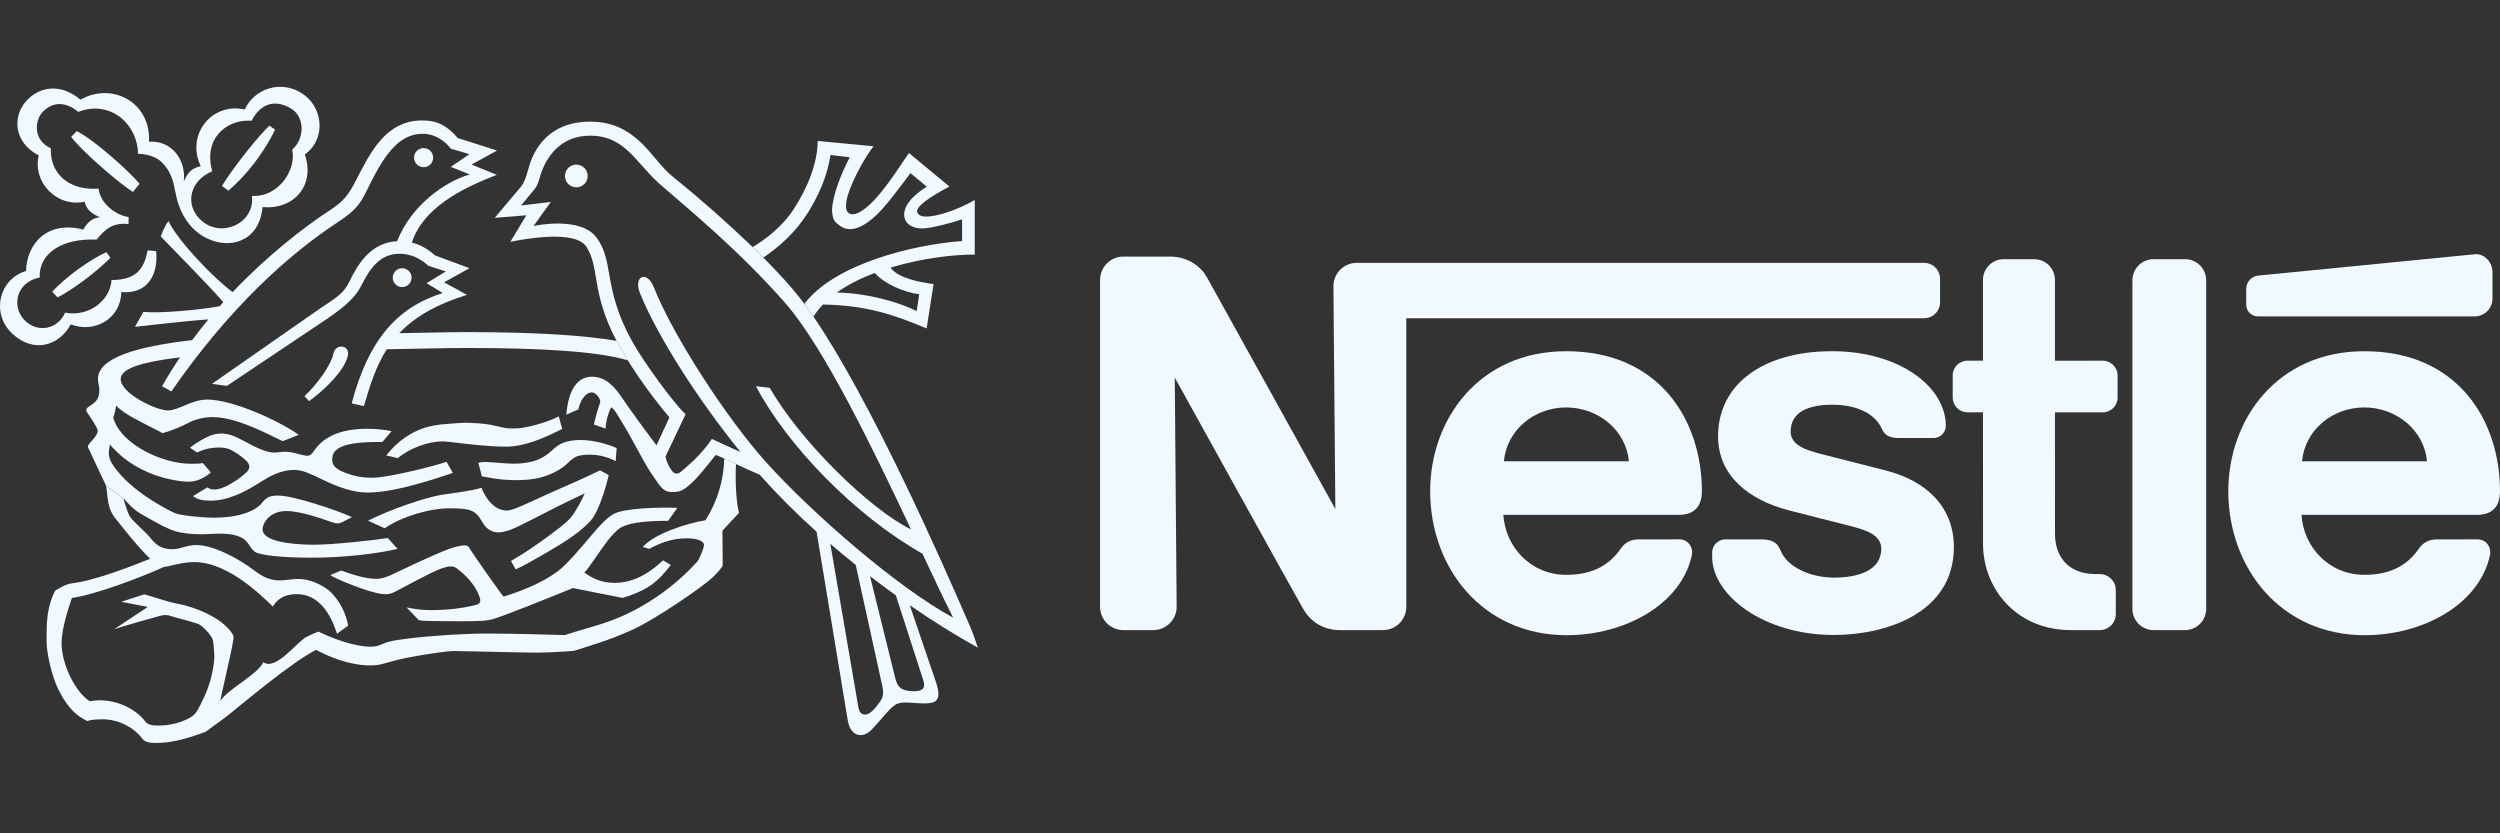
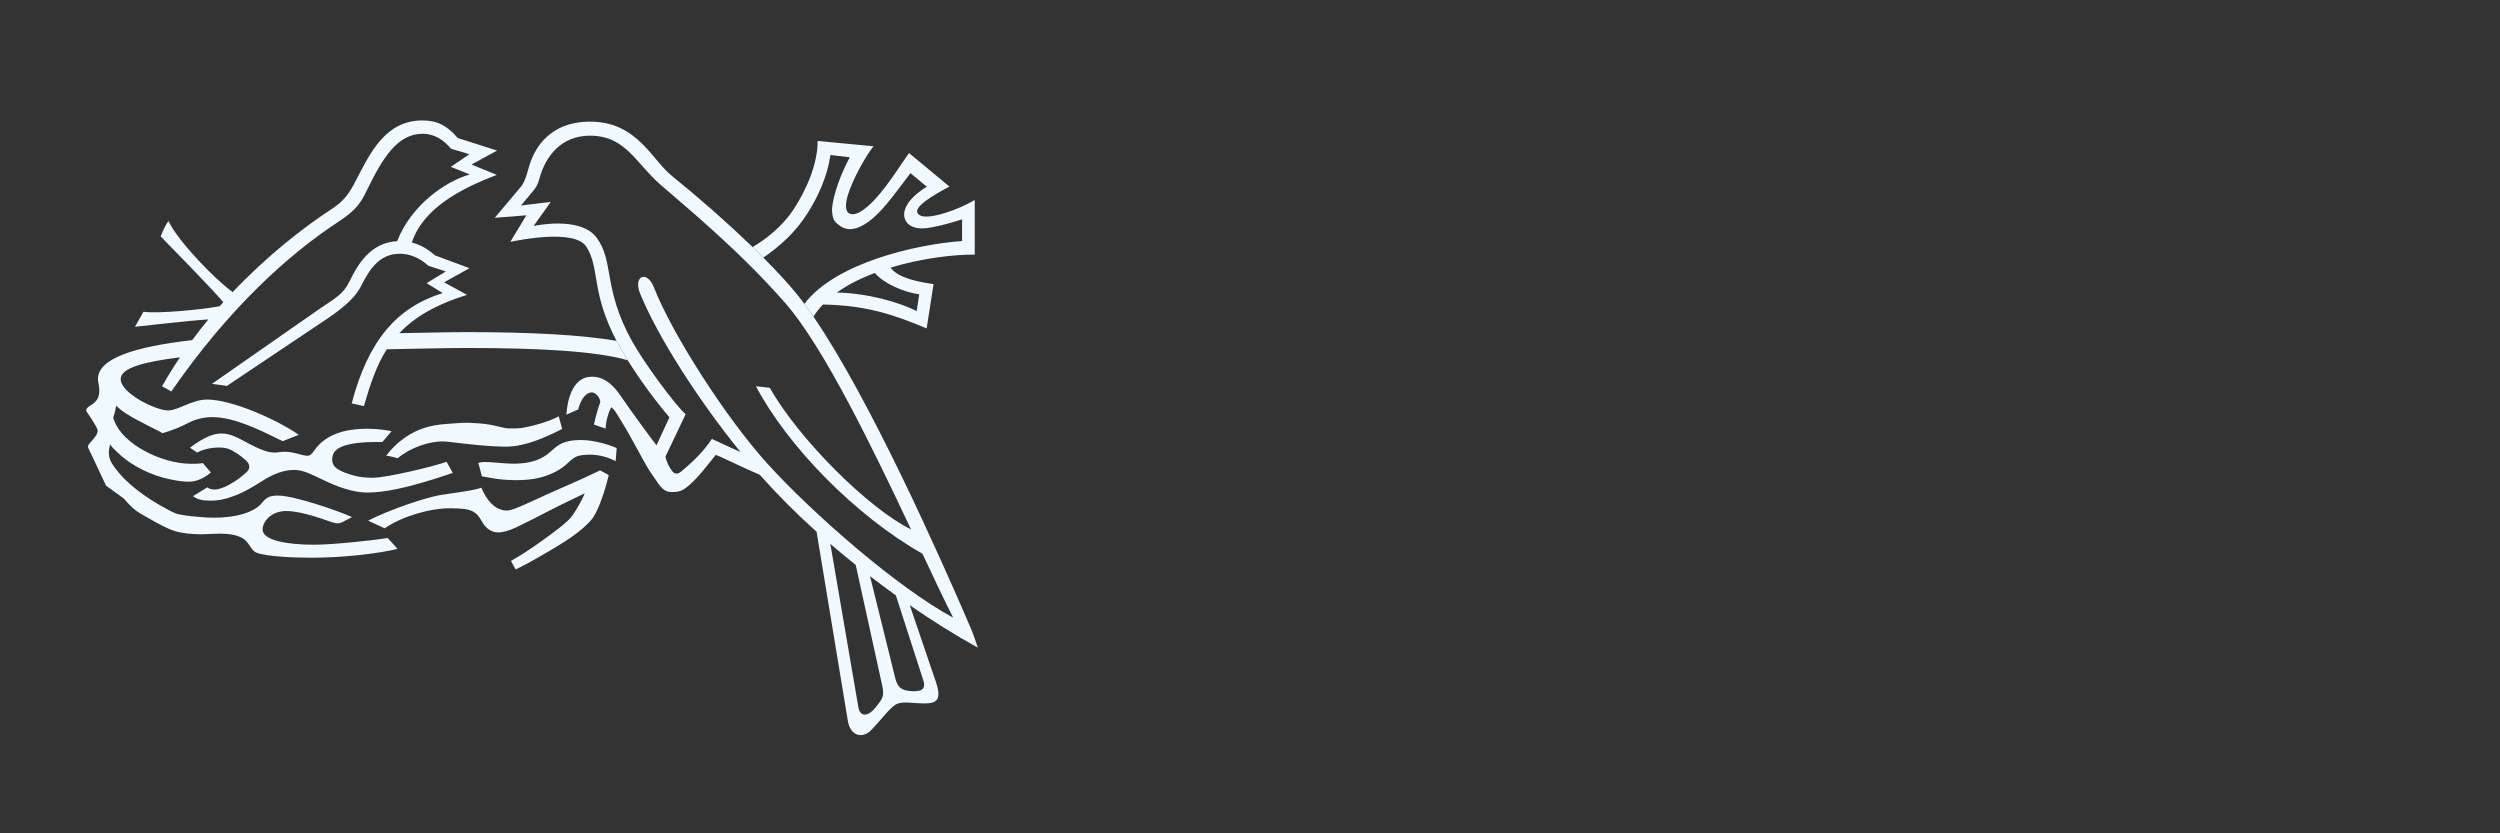
<svg xmlns="http://www.w3.org/2000/svg" width="144" height="48" viewBox="0 0 144 48" fill="none">
  <rect x="0" y="0" width="144" height="48" fill="#333333" stroke="none" />
-   <path fill-rule="evenodd" clip-rule="evenodd" d="M127.076 16.151C127.076 15.475 126.532 14.928 125.856 14.928H124.047C123.37 14.928 122.826 15.478 122.826 16.153V35.07C122.826 35.746 123.372 36.294 124.047 36.294H125.857C126.532 36.294 127.076 35.743 127.076 35.068V16.151ZM129.382 16.654V17.553C129.382 17.924 129.686 18.225 130.059 18.225H142.536C143.106 18.225 143.567 17.766 143.567 17.197V15.675C143.567 15.105 143.1 14.59 142.536 14.646C142.536 14.646 130.472 15.83 130.086 15.873C129.891 15.89 129.711 15.98 129.58 16.125C129.45 16.27 129.379 16.459 129.382 16.654ZM119.28 36.294C116.176 36.294 114.222 33.94 114.222 31.32L114.22 23.751H113.332C113.22 23.751 113.108 23.729 113.004 23.686C112.901 23.643 112.806 23.58 112.727 23.501C112.647 23.421 112.584 23.327 112.541 23.223C112.498 23.119 112.475 23.008 112.475 22.896V21.629C112.475 21.155 112.86 20.774 113.335 20.774L114.22 20.776L114.219 16.123C114.219 15.464 114.749 14.93 115.409 14.93H117.174C117.832 14.93 118.365 15.467 118.365 16.126V20.777L121.114 20.776C121.588 20.776 121.974 21.156 121.974 21.63V22.897C121.974 23.371 121.589 23.752 121.117 23.752L118.365 23.752L118.368 30.753C118.368 32.127 119.201 33.065 120.688 33.065H120.939C121.453 33.065 121.871 33.478 121.871 33.992V35.366C121.871 35.882 121.454 36.295 120.94 36.295L119.28 36.294ZM90.211 20.23C85.192 20.23 82.378 24.157 82.378 28.296C82.378 32.706 85.392 36.588 90.244 36.588C93.564 36.588 96.837 34.838 97.455 31.966C97.539 31.579 97.278 31.071 96.732 31.067L94.359 31.069C93.928 31.069 93.576 31.275 93.365 31.586C92.685 32.581 91.692 33.11 90.222 33.11C88.143 33.11 86.703 31.473 86.594 29.657H96.682C97.611 29.657 98.028 29.152 98.028 28.295C98.028 24.261 95.638 20.23 90.211 20.23ZM90.211 23.469C92.063 23.469 93.662 24.787 93.824 26.57H86.624C86.786 24.787 88.359 23.469 90.211 23.469ZM136.185 20.23C131.166 20.23 128.351 24.157 128.351 28.296C128.351 32.706 131.365 36.588 136.216 36.588C139.537 36.588 142.809 34.838 143.427 31.966C143.511 31.579 143.25 31.071 142.705 31.067L140.332 31.069C139.901 31.069 139.549 31.275 139.337 31.586C138.658 32.581 137.664 33.11 136.194 33.11C134.115 33.11 132.675 31.473 132.566 29.657H142.655C143.584 29.657 144 29.152 144 28.295C144 24.261 141.609 20.23 136.185 20.23ZM136.185 23.469C138.035 23.469 139.636 24.787 139.797 26.57H132.596C132.758 24.787 134.33 23.469 136.185 23.469Z" fill="#EFF9FF" />
-   <path fill-rule="evenodd" clip-rule="evenodd" d="M110.827 15.14H78.147C77.404 15.14 76.805 15.744 76.805 16.486L76.916 29.321C76.916 29.321 69.875 16.6 69.508 15.952C69.162 15.342 68.421 14.779 67.394 14.779H64.707C63.964 14.779 63.363 15.383 63.363 16.125L63.364 34.948C63.364 35.691 63.965 36.294 64.708 36.294H66.431C66.788 36.293 67.13 36.15 67.382 35.897C67.635 35.645 67.776 35.302 67.775 34.945L67.667 21.75C67.667 21.75 74.776 34.596 75.08 35.103C75.491 35.787 76.186 36.294 77.191 36.294H79.659C80.404 36.294 81.003 35.691 81.003 34.948L81.002 18.331H110.828C110.949 18.331 111.068 18.308 111.18 18.262C111.291 18.216 111.392 18.148 111.478 18.063C111.563 17.978 111.631 17.877 111.677 17.766C111.723 17.654 111.747 17.535 111.747 17.415V16.056C111.746 15.813 111.649 15.58 111.476 15.408C111.304 15.236 111.07 15.14 110.827 15.14Z" fill="#EFF9FF" />
-   <path fill-rule="evenodd" clip-rule="evenodd" d="M105.537 23.312C106.957 23.312 108.02 23.828 108.404 24.719C108.587 25.147 108.943 25.23 109.432 25.23H111.386C111.711 25.23 112.079 24.952 112.079 24.529C112.079 22.257 109.371 20.229 105.535 20.229C101.567 20.229 98.961 22.12 98.961 25.13C98.961 27.435 100.78 28.806 103.018 29.391C104.039 29.659 105.781 30.088 106.629 30.31C107.543 30.55 108.361 30.829 108.361 31.613C108.361 32.849 107.056 33.27 105.635 33.27C104.287 33.27 102.944 32.667 102.559 31.707C102.336 31.149 101.946 31.068 101.354 31.068H99.367C99.02 31.068 98.621 31.366 98.621 31.818V32.074C98.621 34.273 101.57 36.575 105.638 36.575C108.523 36.575 112.543 35.377 112.543 31.507C112.543 29.266 111.044 27.714 108.605 27.095C107.65 26.854 105.357 26.27 104.859 26.141C103.969 25.911 103.141 25.621 103.141 24.859C103.141 23.705 104.207 23.312 105.537 23.312ZM33.196 10.791C33.369 10.791 33.536 10.722 33.659 10.599C33.782 10.476 33.851 10.31 33.851 10.136C33.851 9.963 33.782 9.796 33.659 9.673C33.536 9.55 33.369 9.481 33.196 9.481C33.022 9.481 32.855 9.55 32.733 9.673C32.61 9.796 32.541 9.963 32.541 10.136C32.541 10.31 32.61 10.476 32.733 10.599C32.855 10.722 33.022 10.791 33.196 10.791ZM24.4 9.631C24.546 9.631 24.686 9.573 24.789 9.47C24.893 9.367 24.951 9.226 24.951 9.08C24.951 8.934 24.893 8.794 24.789 8.691C24.686 8.587 24.546 8.529 24.4 8.529C24.254 8.529 24.113 8.587 24.01 8.691C23.907 8.794 23.849 8.934 23.849 9.08C23.849 9.226 23.907 9.367 24.01 9.47C24.113 9.573 24.254 9.631 24.4 9.631ZM17.806 23.107L17.537 22.819C18.285 22.124 19.077 21.016 19.206 20.365C19.325 19.76 20.195 19.857 20.029 20.515C19.819 21.356 18.79 22.372 17.806 23.107ZM12.225 9.861C10.848 10.456 10.646 11.868 11.612 12.715C12.777 13.736 14.697 12.847 14.512 11.285C16.074 11.365 17.082 9.751 16.833 8.618C17.528 8.023 17.597 6.752 16.764 6.252C15.87 5.717 15.029 5.922 14.493 6.954C13.062 6.85 11.691 7.976 12.225 9.861L11.562 9.571C10.689 7.744 12.219 5.878 14.095 6.308C14.231 6.013 14.429 5.752 14.675 5.541C14.922 5.33 15.211 5.175 15.523 5.086C15.834 4.997 16.162 4.977 16.482 5.026C16.803 5.075 17.109 5.193 17.379 5.372C18.584 6.102 18.839 7.984 17.558 8.897C18.162 10.654 16.958 12.09 15.125 11.926C14.91 14.185 12.778 14.477 11.401 13.404C10.624 12.799 10.306 11.959 10.156 11.325C9.998 10.655 9.998 10.055 9.336 9.364C8.838 8.843 7.946 8.861 7.946 8.861C7.946 7.219 6.411 5.717 4.504 6.444C3.828 5.862 2.993 5.804 2.395 6.524C2.047 6.942 1.856 8.04 2.928 8.544C2.872 10.04 4.013 10.995 5.681 10.863C5.746 11.658 6.628 12.397 7.409 12.502L7.402 12.902C6.568 12.822 6.117 13.113 5.562 13.802C3.601 13.709 2.228 14.581 2.285 15.987C0.907 16.249 0.65 17.691 1.431 18.46C2.212 19.228 3.357 18.927 3.748 18.009C5.138 18.274 6.365 17.278 6.421 16.129C7.72 16.129 8.288 15.616 8.5 14.422L8.991 14.462C9.135 15.747 8.54 16.967 6.991 16.822C6.951 18.356 5.462 19.215 4.072 18.684C3.424 19.903 1.937 20.39 0.69 19.201C-0.516 18.052 -0.075 16.086 1.5 15.609C1.536 14.105 2.648 12.675 4.807 13.226C4.807 13.226 5.085 12.555 5.76 12.514C5.31 12.33 4.969 12.081 4.876 11.618C3.247 11.965 1.864 10.466 2.234 8.956C0.765 8.183 0.741 6.731 1.47 5.868C2.23 4.97 3.495 4.772 4.627 5.74C6.545 4.678 8.712 5.978 8.58 8.163C9.92 8.073 10.735 9.246 10.585 10.466C10.806 9.928 11.065 9.679 11.561 9.571L12.225 9.861Z" fill="#EFF9FF" />
-   <path fill-rule="evenodd" clip-rule="evenodd" d="M15.519 7.239L15.843 7.471C15.214 8.798 14.101 10.207 13.149 10.982L12.784 10.708C13.46 9.609 14.91 7.795 15.519 7.239ZM6.138 14.527L6.357 14.851C5.563 15.666 4.092 16.752 3.312 17.129L3.007 16.798C3.762 15.984 5.205 14.918 6.138 14.527ZM8.038 10.584L7.655 11.058C6.615 10.377 4.563 8.543 4.1 7.882L4.423 7.552C5.417 8.055 7.356 9.784 8.038 10.584ZM6.109 27.982C6.228 28.577 6.128 29.236 6.665 29.88C6.854 30.105 7.895 31.476 8.651 32.184C7.625 32.588 5.573 33.422 4.096 33.608C3.8 33.646 3.467 33.853 3.189 34.012C3.004 34.328 2.813 34.892 2.733 35.529C2.676 35.985 2.684 36.491 2.684 37.008C2.684 37.464 2.925 38.896 3.434 39.858C3.945 40.821 4.434 41.251 5.037 41.532C5.156 41.479 5.419 41.44 5.828 41.431C6.943 41.406 7.816 42.022 8.201 42.551C8.348 42.754 8.644 42.794 9.032 42.794C9.932 42.794 10.922 42.498 11.862 42.14C12.062 41.974 12.629 41.597 13.185 41.16C13.741 40.724 16.839 38.097 18.21 37.433C18.932 37.824 20.117 38.328 21.341 38.328C21.412 38.328 21.647 38.331 21.898 38.275C22.28 38.188 22.77 38.018 23.387 37.897C24.491 37.682 25.787 37.492 26.165 37.498C27.181 37.514 30.159 37.591 30.864 37.591C31.605 37.591 32.661 37.526 33.064 37.487C33.688 37.281 35.077 36.896 36.408 36.282C37.735 35.694 40.531 33.753 40.988 33.31C41.21 33.111 41.407 32.894 41.553 32.7C41.608 32.624 41.628 32.594 41.628 32.534L41.612 30.574C41.612 30.574 42.28 29.832 42.536 29.576C42.56 29.552 42.562 29.517 42.558 29.493C42.444 29.113 42.329 27.93 42.394 26.73L41.718 26.414C41.687 27.675 41.313 28.903 40.636 29.966C39.63 30.126 37.711 30.721 37.02 31.507L37.4 31.616C38.049 31.258 38.744 31.007 39.538 31.007C40.24 31.007 40.549 31.192 40.549 31.389C40.549 31.527 40.417 31.859 40.366 31.965C40.305 32.085 40.265 32.238 40.148 32.366C39.188 33.418 38.064 34.308 36.819 34.999C35.937 35.493 35.105 35.825 33.804 36.193C33.415 36.303 32.881 36.461 32.534 36.581C32.044 36.566 29.482 36.491 27.986 36.491C26.49 36.491 23.405 36.709 22.425 36.957C21.98 37.069 21.869 37.248 21.352 37.248C20.386 37.248 19.118 36.758 18.34 36.381C18.228 36.414 17.946 36.539 17.665 36.679C17.112 36.954 15.884 38.658 15.17 38.143C14.805 38.89 13.23 39.598 12.691 40.373C12.751 39.968 13.386 37.335 13.446 36.809C13.457 36.716 13.465 36.64 13.406 36.541C12.831 35.581 11.224 34.97 10.318 34.793C10.051 34.741 9.921 34.705 9.742 34.664L8.313 34.232L6.986 34.664L8.517 34.957L6.575 36.244C6.912 36.115 9.005 35.534 9.159 35.488C9.33 35.437 9.559 35.387 9.808 35.474C10.093 35.574 10.9 35.758 11.381 35.925C11.663 36.023 12.126 36.542 12.245 36.818C12.293 36.934 12.312 37.176 12.344 37.713C12.363 38.05 12.277 38.52 12.195 38.885C11.981 39.839 11.547 40.585 11.41 40.851C11.22 41.218 10.959 41.337 10.701 41.459C10.278 41.657 9.76 41.782 9.185 41.79C8.791 41.794 8.527 41.773 8.358 41.545C7.828 40.829 6.518 40.135 5.18 40.393C4.36 39.897 3.546 38.294 3.546 37.018C3.546 36.253 3.932 35.047 4.14 34.441C5.476 34.263 8.149 33.245 9.449 32.654C9.721 32.64 10.469 32.376 11.183 32.376C12.931 32.376 14.665 33.905 15.718 34.938C15.89 34.654 16.214 34.224 17.108 34.224C18.346 34.224 19.054 35.348 19.408 36.506L20.053 36.037C19.925 35.318 19.584 34.653 19.074 34.129C18.647 33.702 17.834 33.347 17.197 33.347C16.815 33.347 16.417 33.432 16.166 33.432C15.281 33.432 14.921 33.038 14.268 32.589C13.563 32.102 12.252 31.395 11.316 31.395C10.713 31.395 10.442 31.631 9.945 31.633C9.214 31.637 8.942 31.333 8.592 30.898C8.439 30.707 7.698 30.05 7.501 29.786C7.387 29.634 7.185 29.013 7.112 28.702L6.109 27.982Z" fill="#EFF9FF" />
  <path fill-rule="evenodd" clip-rule="evenodd" d="M7.114 28.702C7.327 28.929 7.531 29.18 7.797 29.383C8.053 29.577 8.377 29.745 8.681 29.918C9.111 30.161 9.598 30.44 10.081 30.593C10.505 30.721 11.054 30.773 11.57 30.773C12.305 30.773 13.172 30.621 13.89 30.956C14.372 31.181 14.405 31.689 14.787 31.838C15.383 32.07 17.039 32.124 17.956 32.124C19.773 32.124 21.739 31.893 22.901 31.616L22.334 30.991C21.53 31.119 19.172 31.376 18.09 31.376C16.565 31.376 15.125 31.133 15.125 30.501C15.125 30.066 15.595 29.435 16.488 29.435C17.448 29.435 18.899 30.015 19.167 30.095C19.435 30.175 19.545 30.153 19.713 30.076L20.275 29.785C19.529 29.438 16.933 28.545 16.029 28.545C15.601 28.545 15.369 28.607 15.091 28.965C14.744 29.411 13.817 29.818 12.337 29.818C11.526 29.818 10.365 29.674 10.111 29.569C9.665 29.386 8.792 28.879 8.234 28.476C7.514 27.957 6.888 27.382 6.457 26.71C6.332 26.517 6.267 26.292 6.268 26.063C6.27 25.888 6.319 25.726 6.337 25.598C6.465 25.776 6.605 25.905 6.783 26.072C7.564 26.833 8.717 27.404 9.902 27.631C10.24 27.696 10.54 27.746 10.874 27.746C11.38 27.746 11.847 27.476 12.144 27.21L11.678 26.669C11.528 26.714 11.217 26.714 11.013 26.714C9.292 26.714 7.107 25.588 6.605 24.287C6.555 24.159 6.495 24.088 6.545 23.97C6.595 23.849 6.657 23.596 6.693 23.363C6.794 23.479 7.002 23.653 7.266 23.823C7.905 24.234 9.125 24.802 9.364 24.951C9.979 24.774 10.442 24.568 10.807 24.378C11.243 24.149 11.728 24.028 12.221 24.025C13.479 24.025 14.924 24.742 16.282 25.411L17.209 25.046C16.004 24.199 13.383 23.014 11.925 23.014C11.066 23.014 10.258 23.642 9.682 23.642C8.975 23.642 6.951 22.656 6.951 21.833C6.951 21.2 8.261 20.842 10.368 20.582C10.001 21.124 9.656 21.68 9.334 22.249L9.87 22.547C13.17 17.769 16.602 14.666 19.489 12.776C20.538 12.089 20.777 11.688 21.143 10.938C22.038 9.11 22.881 7.705 24.348 7.705C25.033 7.705 25.593 8.089 25.977 8.566L27.039 8.883L25.964 9.611L27.063 10.048C25.629 10.45 23.669 11.845 22.877 13.891C21.348 13.973 20.611 15.21 20.111 16.247C19.774 16.945 19.238 17.225 18.457 17.754L12.209 22.109L13.069 22.228L18.841 18.363C19.98 17.594 20.521 17.028 20.794 16.482C21.329 15.412 21.906 14.616 23.038 14.616C23.595 14.616 24.19 14.854 24.667 15.304L25.679 15.635L24.574 16.311L25.5 16.879C22.853 17.709 21.211 19.606 20.257 23.234L20.96 23.393C21.312 22.192 21.658 21.09 22.279 20.118C23.813 20.1 25.366 20.044 26.891 20.044C30.96 20.044 34.337 20.216 36.16 20.752L35.515 19.632C33.564 19.302 30.735 19.13 26.891 19.13C25.602 19.13 24.297 19.178 23 19.191C23.836 18.305 25.042 17.561 26.897 16.985L25.581 16.26L27.043 15.448L25.05 14.707C24.701 14.394 24.268 14.107 23.723 13.97C24.36 12.009 26.535 10.863 28.618 10.073L27.159 9.478L28.631 8.672L26.365 7.949C25.773 7.254 25.203 6.937 24.328 6.937C22.226 6.937 21.343 8.762 20.509 10.38C20.07 11.232 19.793 11.591 19.047 12.079C17.43 13.137 15.369 14.754 13.402 16.825C12.373 16.084 10.274 13.918 9.703 12.735C9.478 13.013 9.256 13.619 9.256 13.619C9.47 13.846 11.945 16.345 12.864 17.404L12.656 17.637C11.676 17.831 9.129 18.076 8.263 17.958L7.776 18.822C8.423 18.758 10.953 18.46 12.003 18.399C11.681 18.788 11.37 19.186 11.069 19.592C7.815 19.962 5.642 20.629 5.642 21.831C5.642 22.029 5.721 22.254 5.721 22.466C5.721 22.97 5.533 23.154 5.175 23.38C4.942 23.526 4.928 23.629 5.027 23.767C5.127 23.908 5.629 24.65 5.629 24.796C5.629 25.036 5.389 25.279 5.196 25.494C5.027 25.683 5.034 25.733 5.166 25.972L6.11 27.977L7.114 28.702ZM47.401 17.54C47.193 17.758 47.01 17.991 46.856 18.239L46.332 17.503C48.082 15.171 52.704 14.077 55.416 13.884V12.634C55.072 12.74 54.701 12.859 54.357 12.941C53.871 13.058 53.425 13.166 53.046 13.156C52.667 13.147 52.36 12.995 52.218 12.793C51.854 12.274 52.192 11.488 53.384 10.754L52.444 9.973C51.719 10.914 51.005 11.951 50.278 12.571C49.618 13.134 48.926 13.415 48.367 12.998C48.066 12.773 47.953 12.671 47.923 12.084C47.963 11.223 48.487 9.907 48.949 9.059L47.837 8.928C47.639 10.226 47.107 11.333 46.537 12.246C45.828 13.385 44.913 14.184 43.971 14.838L43.352 14.229C44.113 13.78 45.065 13.051 45.72 12.045C46.48 10.877 47.096 9.432 47.097 8.12L50.314 8.424C49.862 8.998 49.117 10.309 48.833 11.249C48.686 11.74 48.693 12.13 48.871 12.264C49.212 12.519 49.809 12.111 50.389 11.49C51.206 10.612 52.007 9.287 52.36 8.815L54.687 10.745C53.652 11.293 52.65 11.919 52.85 12.27C53.032 12.591 53.695 12.494 54.42 12.272C55.022 12.086 55.6 11.835 56.146 11.521V14.666C55.025 14.651 53.125 14.86 51.296 15.415C51.73 16.03 52.98 16.255 53.773 16.364L53.375 18.917C51.373 18.075 49.828 17.586 47.401 17.54L48.204 16.85C49.992 16.887 51.785 17.407 52.801 17.918L52.947 16.952C52.031 16.831 50.878 16.311 50.391 15.721C49.594 16.02 48.84 16.394 48.204 16.85L47.401 17.54Z" fill="#EFF9FF" />
  <path fill-rule="evenodd" clip-rule="evenodd" d="M37.814 25.649L38.559 24.04C37.683 23.003 36.881 21.906 36.16 20.756L35.515 19.637C34.025 16.806 34.568 15.454 33.773 14.209C33.115 13.18 29.923 13.82 29.393 13.931L30.317 12.402L28.497 12.546L30.039 10.714C30.208 10.475 30.287 10.257 30.465 9.621C30.738 8.655 31.568 7.007 33.998 7.007C36.695 7.007 37.53 9.189 38.706 10.137C40.312 11.434 41.862 12.799 43.351 14.229L43.969 14.838C44.766 15.652 45.581 16.489 46.332 17.503L46.856 18.239C50.102 22.979 54.136 32.038 55.92 36.188C56.092 36.589 56.215 36.997 56.322 37.306C54.976 36.556 53.668 35.74 52.403 34.86L51.603 34.297C51.1 33.935 50.604 33.565 50.113 33.188L49.29 32.541C48.795 32.145 48.308 31.74 47.827 31.326L49.45 40.781C49.57 41.337 50.045 41.245 50.43 40.755C50.814 40.265 50.959 40.131 50.814 39.484L49.29 32.541L50.113 33.188L51.573 39.087C51.715 39.618 51.94 39.787 52.562 39.814C53.184 39.841 53.317 39.602 53.184 39.193L51.603 34.297L52.403 34.86L53.9 39.257C54.284 40.383 53.9 40.516 53.225 40.516C52.55 40.516 51.941 40.356 51.57 40.596C51.2 40.834 50.735 41.484 50.179 42.054C49.688 42.556 48.975 42.425 48.829 41.483L47.035 30.629C45.882 29.598 44.788 28.501 43.76 27.346C43.301 27.148 42.846 26.943 42.395 26.729L41.718 26.414C41.559 26.337 41.396 26.267 41.23 26.203C40.734 26.8 40.257 27.465 39.702 27.942C39.406 28.195 39.205 28.34 38.768 28.34C38.633 28.34 38.466 28.339 38.311 28.25C38.145 28.157 37.988 27.969 37.815 27.704C37.683 27.503 37.488 27.246 37.318 26.96C36.963 26.365 36.581 25.618 36.236 25.014C35.849 24.334 35.517 23.828 35.471 23.744C35.402 23.614 35.214 23.455 35.214 23.455C35.024 23.764 34.885 24.359 34.885 24.686L34.21 24.458C34.299 24.011 34.479 23.435 34.577 23.157C34.577 22.919 34.309 22.601 34.091 22.601C33.783 22.601 33.466 22.939 33.306 23.584L32.621 23.882C32.702 22.839 33.058 21.698 34.091 21.698C34.925 21.698 35.441 22.334 35.839 22.929C36.235 23.523 37.537 25.301 37.814 25.649L38.33 26.303C38.42 26.712 38.593 26.948 38.677 27.079C38.857 27.357 39.055 27.337 39.323 27.088C39.445 26.976 39.839 26.655 40.22 26.258C40.551 25.913 40.872 25.493 41.002 25.281C41.38 25.451 42.086 25.789 42.654 26.038C40.217 23.035 37.883 19.39 36.871 16.91C36.452 15.886 37.27 15.543 37.665 16.552C38.738 19.293 41.875 24.139 44.179 26.68C46.842 29.619 51.726 33.87 54.903 35.578C54.443 34.679 53.834 33.389 53.132 31.894C49.267 29.708 45.361 25.694 43.541 22.246L44.341 22.338C46.036 25.334 50.083 29.331 52.475 30.494C50.289 25.855 47.443 19.975 45.223 17.446C42.468 14.31 39.46 11.883 38.023 10.621C36.607 9.377 36.023 7.815 33.984 7.815C32.303 7.815 31.419 9.026 31.082 10.248C31.012 10.487 30.973 10.635 30.804 10.883L30.01 11.837L31.727 11.628L30.733 13.018C30.733 13.018 33.426 12.414 34.369 13.693C35.383 15.072 34.728 16.621 36.394 19.631C37.126 20.954 38.898 23.333 39.491 23.861L38.33 26.303L37.814 25.649ZM11.352 26.065L10.945 25.789C11.287 25.514 11.664 25.287 12.066 25.112C12.283 25.023 12.514 24.975 12.747 24.969C13.204 24.969 13.597 25.16 13.981 25.365C14.588 25.688 15.27 26.068 15.793 26.068C15.992 26.068 16.184 26.021 16.409 26.021C16.926 26.021 17.422 26.253 17.706 26.253C17.879 26.253 17.998 26.098 18.111 25.936C18.396 25.525 18.789 25.221 19.292 25.011C19.832 24.786 20.48 24.696 21.186 24.696C21.742 24.696 22.275 24.776 22.553 24.836C22.553 24.836 22.129 25.347 22.023 25.46C21.462 25.46 20.393 25.441 19.706 25.719C19.284 25.889 19.134 26.134 19.134 26.484C19.134 26.989 19.698 27.187 20.328 27.378C20.699 27.49 21.115 27.518 21.466 27.518C21.899 27.518 22.728 27.356 23.547 27.176C24.536 26.958 25.455 26.698 25.724 26.598L26.081 27.24C24.98 27.613 23.855 27.966 22.81 28.178C22.22 28.299 21.657 28.372 21.155 28.372C20.317 28.372 19.407 28.021 18.659 27.664C18.028 27.363 17.466 27.066 16.962 27.066C16.396 27.066 15.865 27.262 15.341 27.561C15.084 27.708 14.311 28.241 13.622 28.511C13.093 28.721 12.662 28.837 12.126 28.837C11.649 28.837 11.364 28.77 11.117 28.577L11.947 28.069C12.054 28.175 12.246 28.194 12.364 28.194C12.483 28.194 12.626 28.178 12.951 28.044C13.138 27.965 13.409 27.799 13.567 27.697C13.895 27.485 14.004 27.361 14.133 27.259C14.384 27.061 14.476 26.798 14.156 26.512C13.999 26.364 13.829 26.232 13.646 26.116C13.359 25.945 13.152 25.777 12.633 25.777C12.021 25.775 11.589 25.943 11.352 26.065Z" fill="#EFF9FF" />
  <path fill-rule="evenodd" clip-rule="evenodd" d="M22.91 26.394C22.91 26.394 22.417 26.257 22.245 26.244C22.555 25.832 22.931 25.474 23.357 25.183C24.03 24.727 24.735 24.477 25.802 24.413C26.092 24.395 26.683 24.339 27.014 24.353C27.312 24.367 27.815 24.386 28.278 24.471C28.606 24.533 28.912 24.625 29.166 24.664C29.32 24.688 29.858 24.68 30.046 24.65C30.8 24.531 31.707 24.24 32.184 23.98L32.383 24.705C31.363 25.226 30.211 25.727 29.157 25.727C28.619 25.727 28.049 25.687 27.517 25.637C26.58 25.547 25.768 25.423 25.489 25.423C24.73 25.423 23.638 25.776 22.91 26.394ZM22.158 30.43L21.199 29.991C22.529 29.318 24.561 28.643 25.394 28.509C26.229 28.378 27.182 28.277 27.731 28.093C27.983 28.728 28.48 29.408 29.195 29.408C29.456 29.408 29.885 29.211 30.316 29.02C30.8 28.807 31.286 28.574 31.538 28.461C31.81 28.34 32.694 27.953 33.443 27.619C33.818 27.448 34.19 27.273 34.56 27.092L35.063 27.365C34.912 28.026 34.66 28.839 34.377 29.421C34.266 29.65 34.156 29.838 34.036 29.973C33.818 30.219 33.464 30.547 33.003 30.873C32.5 31.231 31.887 31.598 31.235 31.971C30.728 32.264 30.218 32.561 29.701 32.798L29.432 32.31C30.229 31.86 31.04 31.288 31.753 30.76C32.09 30.511 32.416 30.259 32.649 30.045C32.822 29.887 32.931 29.756 33.017 29.628C33.229 29.317 33.574 28.708 33.679 28.417C33.382 28.562 32.257 29.093 31.753 29.357C31.185 29.656 30.264 30.125 29.748 30.369C29.341 30.56 28.979 30.666 28.718 30.666C28.142 30.666 27.88 30.251 27.739 30C27.375 29.35 26.984 29.29 25.958 29.277C24.766 29.263 23.131 29.755 22.158 30.43ZM27.755 27.436C27.755 27.436 27.616 26.87 27.549 26.663C27.549 26.663 27.715 26.61 27.933 26.61C28.291 26.61 29.173 26.709 29.54 26.709C30.919 26.709 31.428 26.275 31.833 25.909C32.178 25.598 32.533 25.344 33.471 25.344C34.299 25.344 35.248 25.678 35.52 25.81L35.461 26.563C35.014 26.325 34.517 26.196 34.01 26.188C33.668 26.188 33.361 26.215 33.143 26.328C32.9 26.454 32.751 26.643 32.522 26.831C32.278 27.031 31.945 27.225 31.509 27.386C31.072 27.547 30.532 27.657 29.726 27.657C28.662 27.655 28.086 27.478 27.755 27.436Z" fill="#EFF9FF" />
-   <path fill-rule="evenodd" clip-rule="evenodd" d="M19.02 33.124L19.655 32.861C20.238 33.087 21.08 33.342 21.666 33.342C22.018 33.342 22.309 33.216 22.549 33.109C22.736 33.025 24.855 31.986 25.906 31.604C26.24 31.484 26.579 31.416 26.744 31.416C26.996 31.416 27.01 31.529 27.081 31.645C27.28 31.962 28.844 34.194 29.002 34.366C30.328 33.959 31.687 33.361 32.471 32.61C33.287 31.823 33.965 30.912 34.62 30.207C34.873 29.934 35.185 29.688 35.34 29.605C36.018 29.244 38.127 29.214 39.014 29.254L38.488 29.998C36.925 29.998 36.051 30.159 35.658 30.455C35.492 30.58 35.241 30.832 35.001 31.144C34.468 31.84 33.885 32.792 33.652 32.978C34.109 33.295 34.609 33.573 35.403 33.573C36.727 33.573 37.675 32.745 38.195 32.277L38.639 32.542C38.311 32.969 37.934 33.406 37.455 33.733C36.923 34.093 36.253 34.327 35.856 34.438C35.088 34.292 33.396 33.95 33 33.871C31.537 34.468 29.154 35.431 28.354 35.672C28.177 35.716 27.996 35.745 27.814 35.758C27.181 35.792 26.302 35.788 25.5 35.778C24.931 35.771 24.393 35.774 24.123 35.724L23.418 34.988C24.04 35.106 24.283 35.142 24.864 35.142C26.241 35.142 27.127 34.912 27.42 34.838C27.665 34.775 27.706 34.633 27.633 34.411C27.517 34.057 27.313 33.722 27.003 33.363C26.791 33.132 26.558 32.922 26.308 32.733C26.118 32.604 25.934 32.571 25.414 32.749C24.932 32.913 23.438 33.722 22.793 34.064C22.475 34.234 22.227 34.284 21.655 34.148C21.049 34.006 19.601 33.476 19.02 33.124ZM23.164 16.535C23.308 16.535 23.446 16.478 23.548 16.377C23.65 16.275 23.707 16.137 23.707 15.993C23.707 15.849 23.65 15.711 23.548 15.609C23.446 15.507 23.308 15.45 23.164 15.45C23.02 15.45 22.882 15.507 22.781 15.609C22.679 15.711 22.622 15.849 22.622 15.993C22.622 16.137 22.679 16.275 22.781 16.377C22.882 16.478 23.02 16.535 23.164 16.535Z" fill="#EFF9FF" />
</svg>